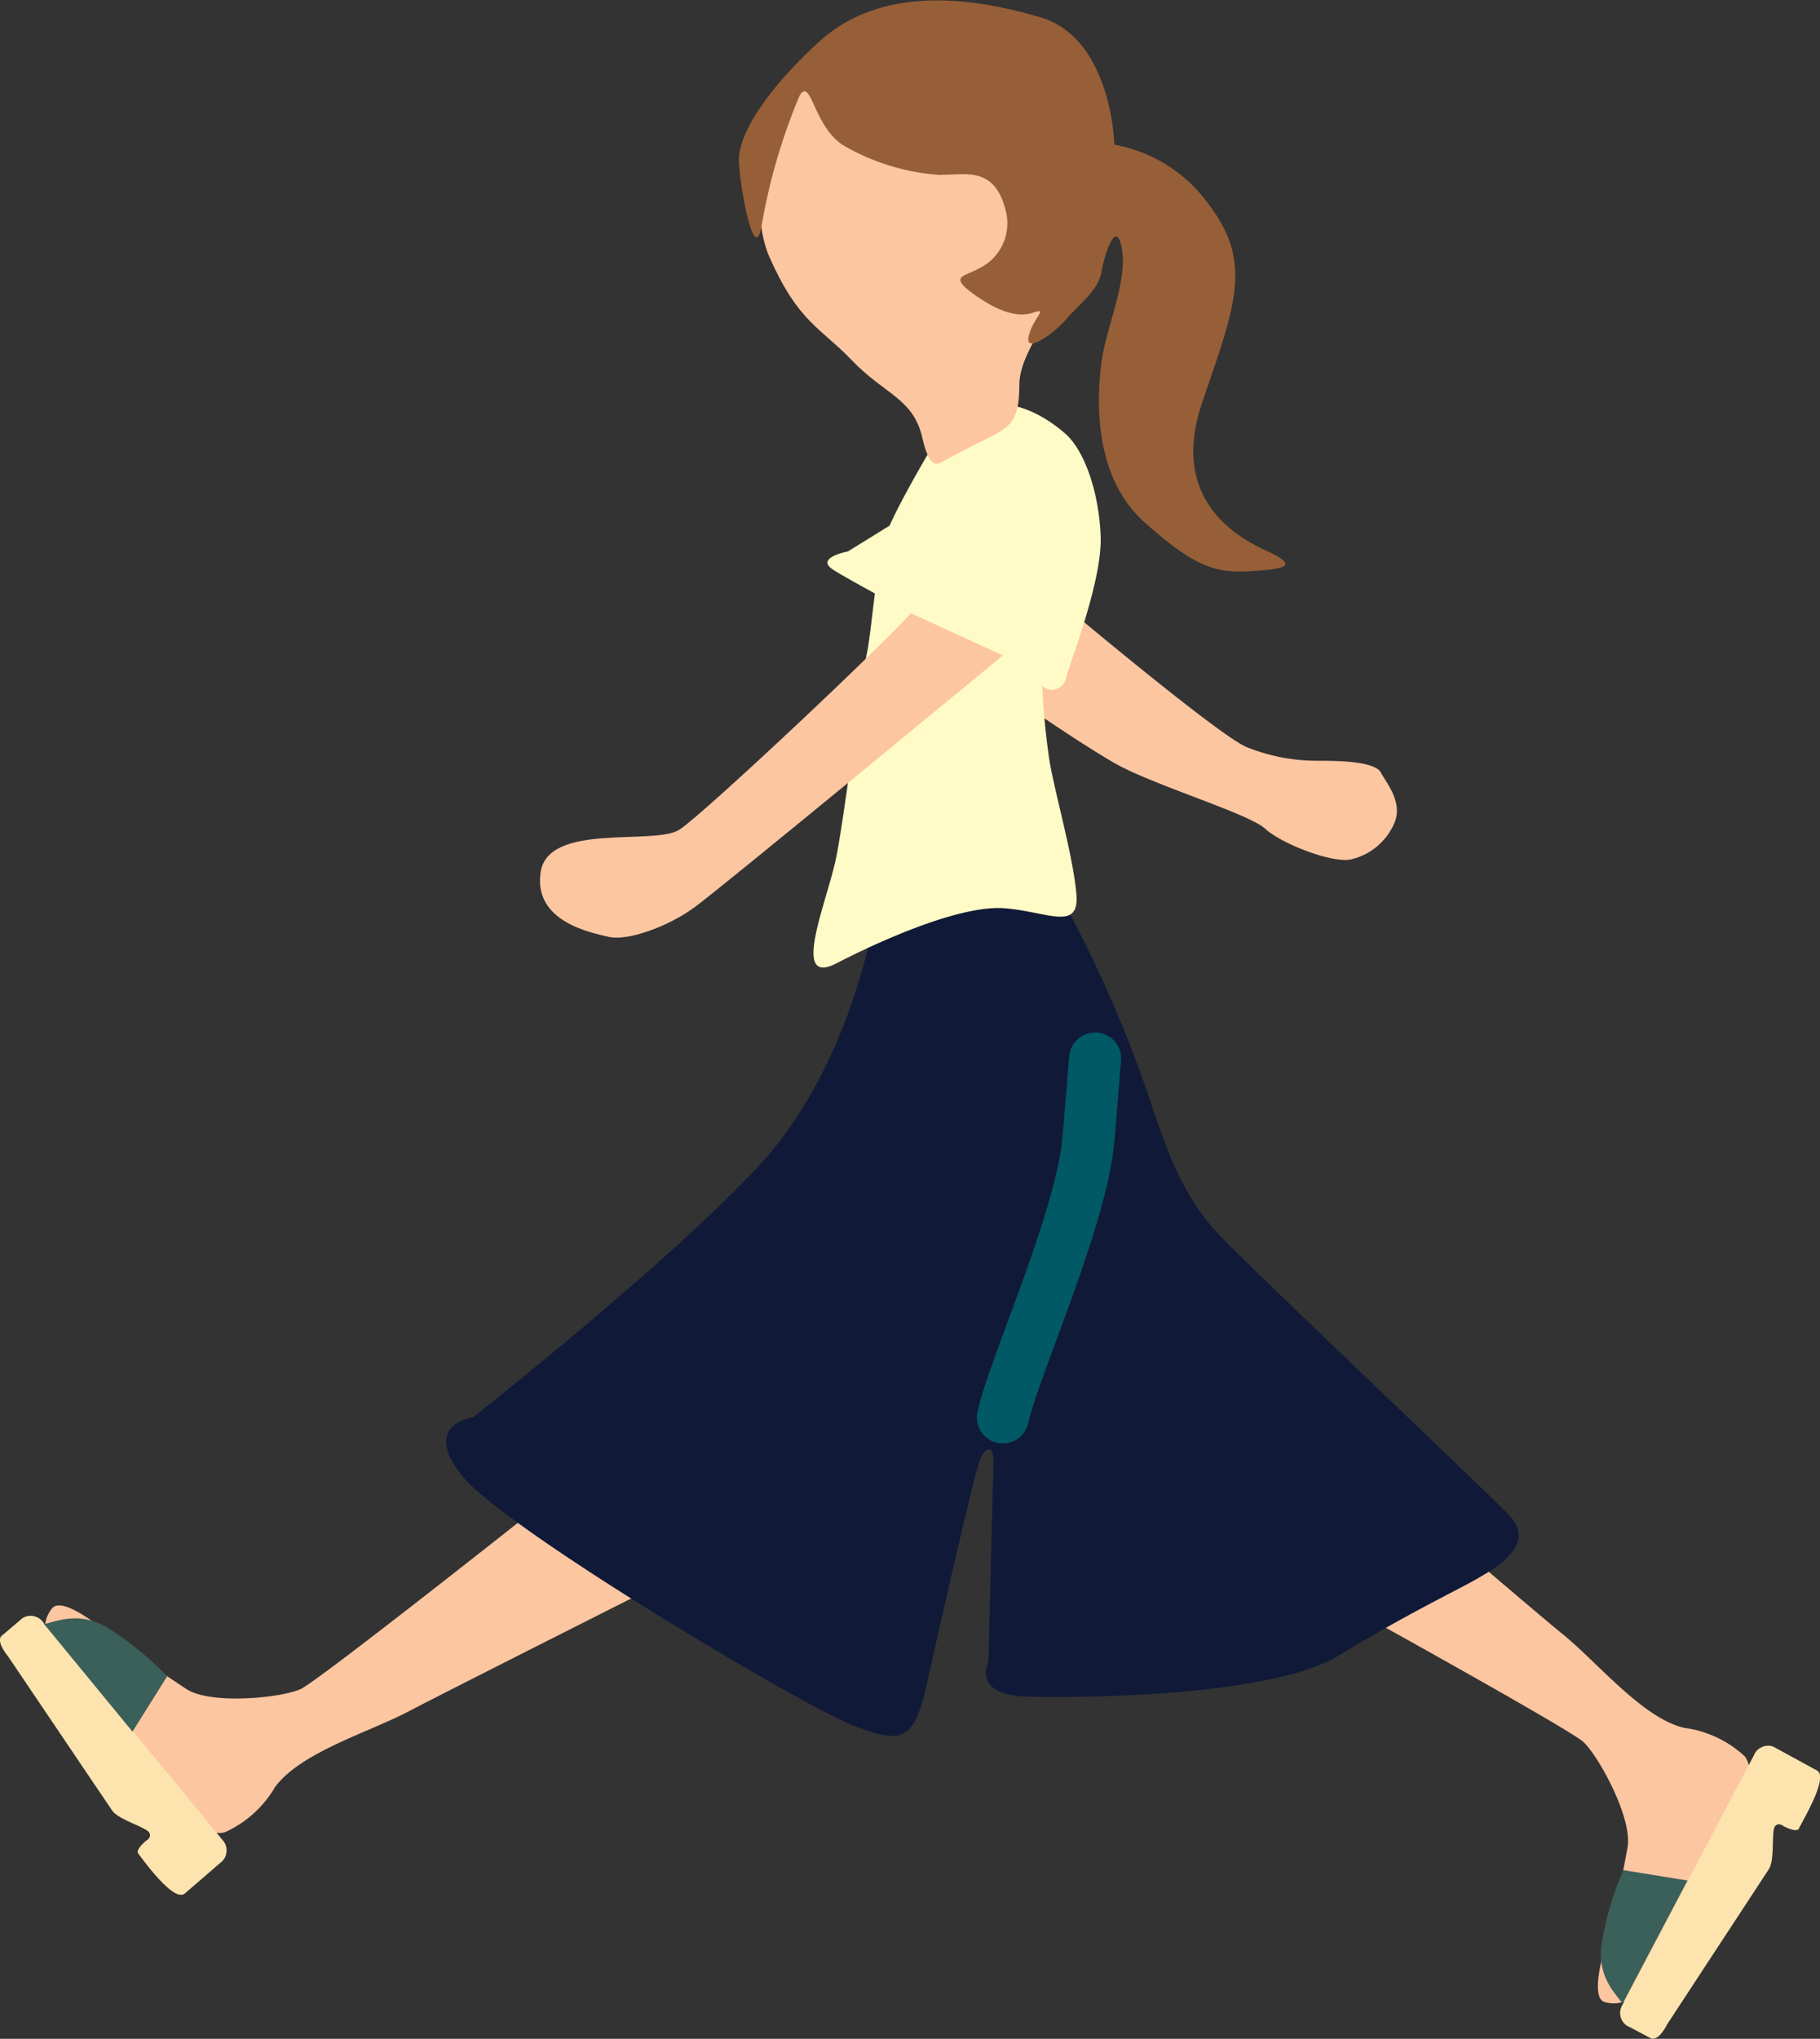
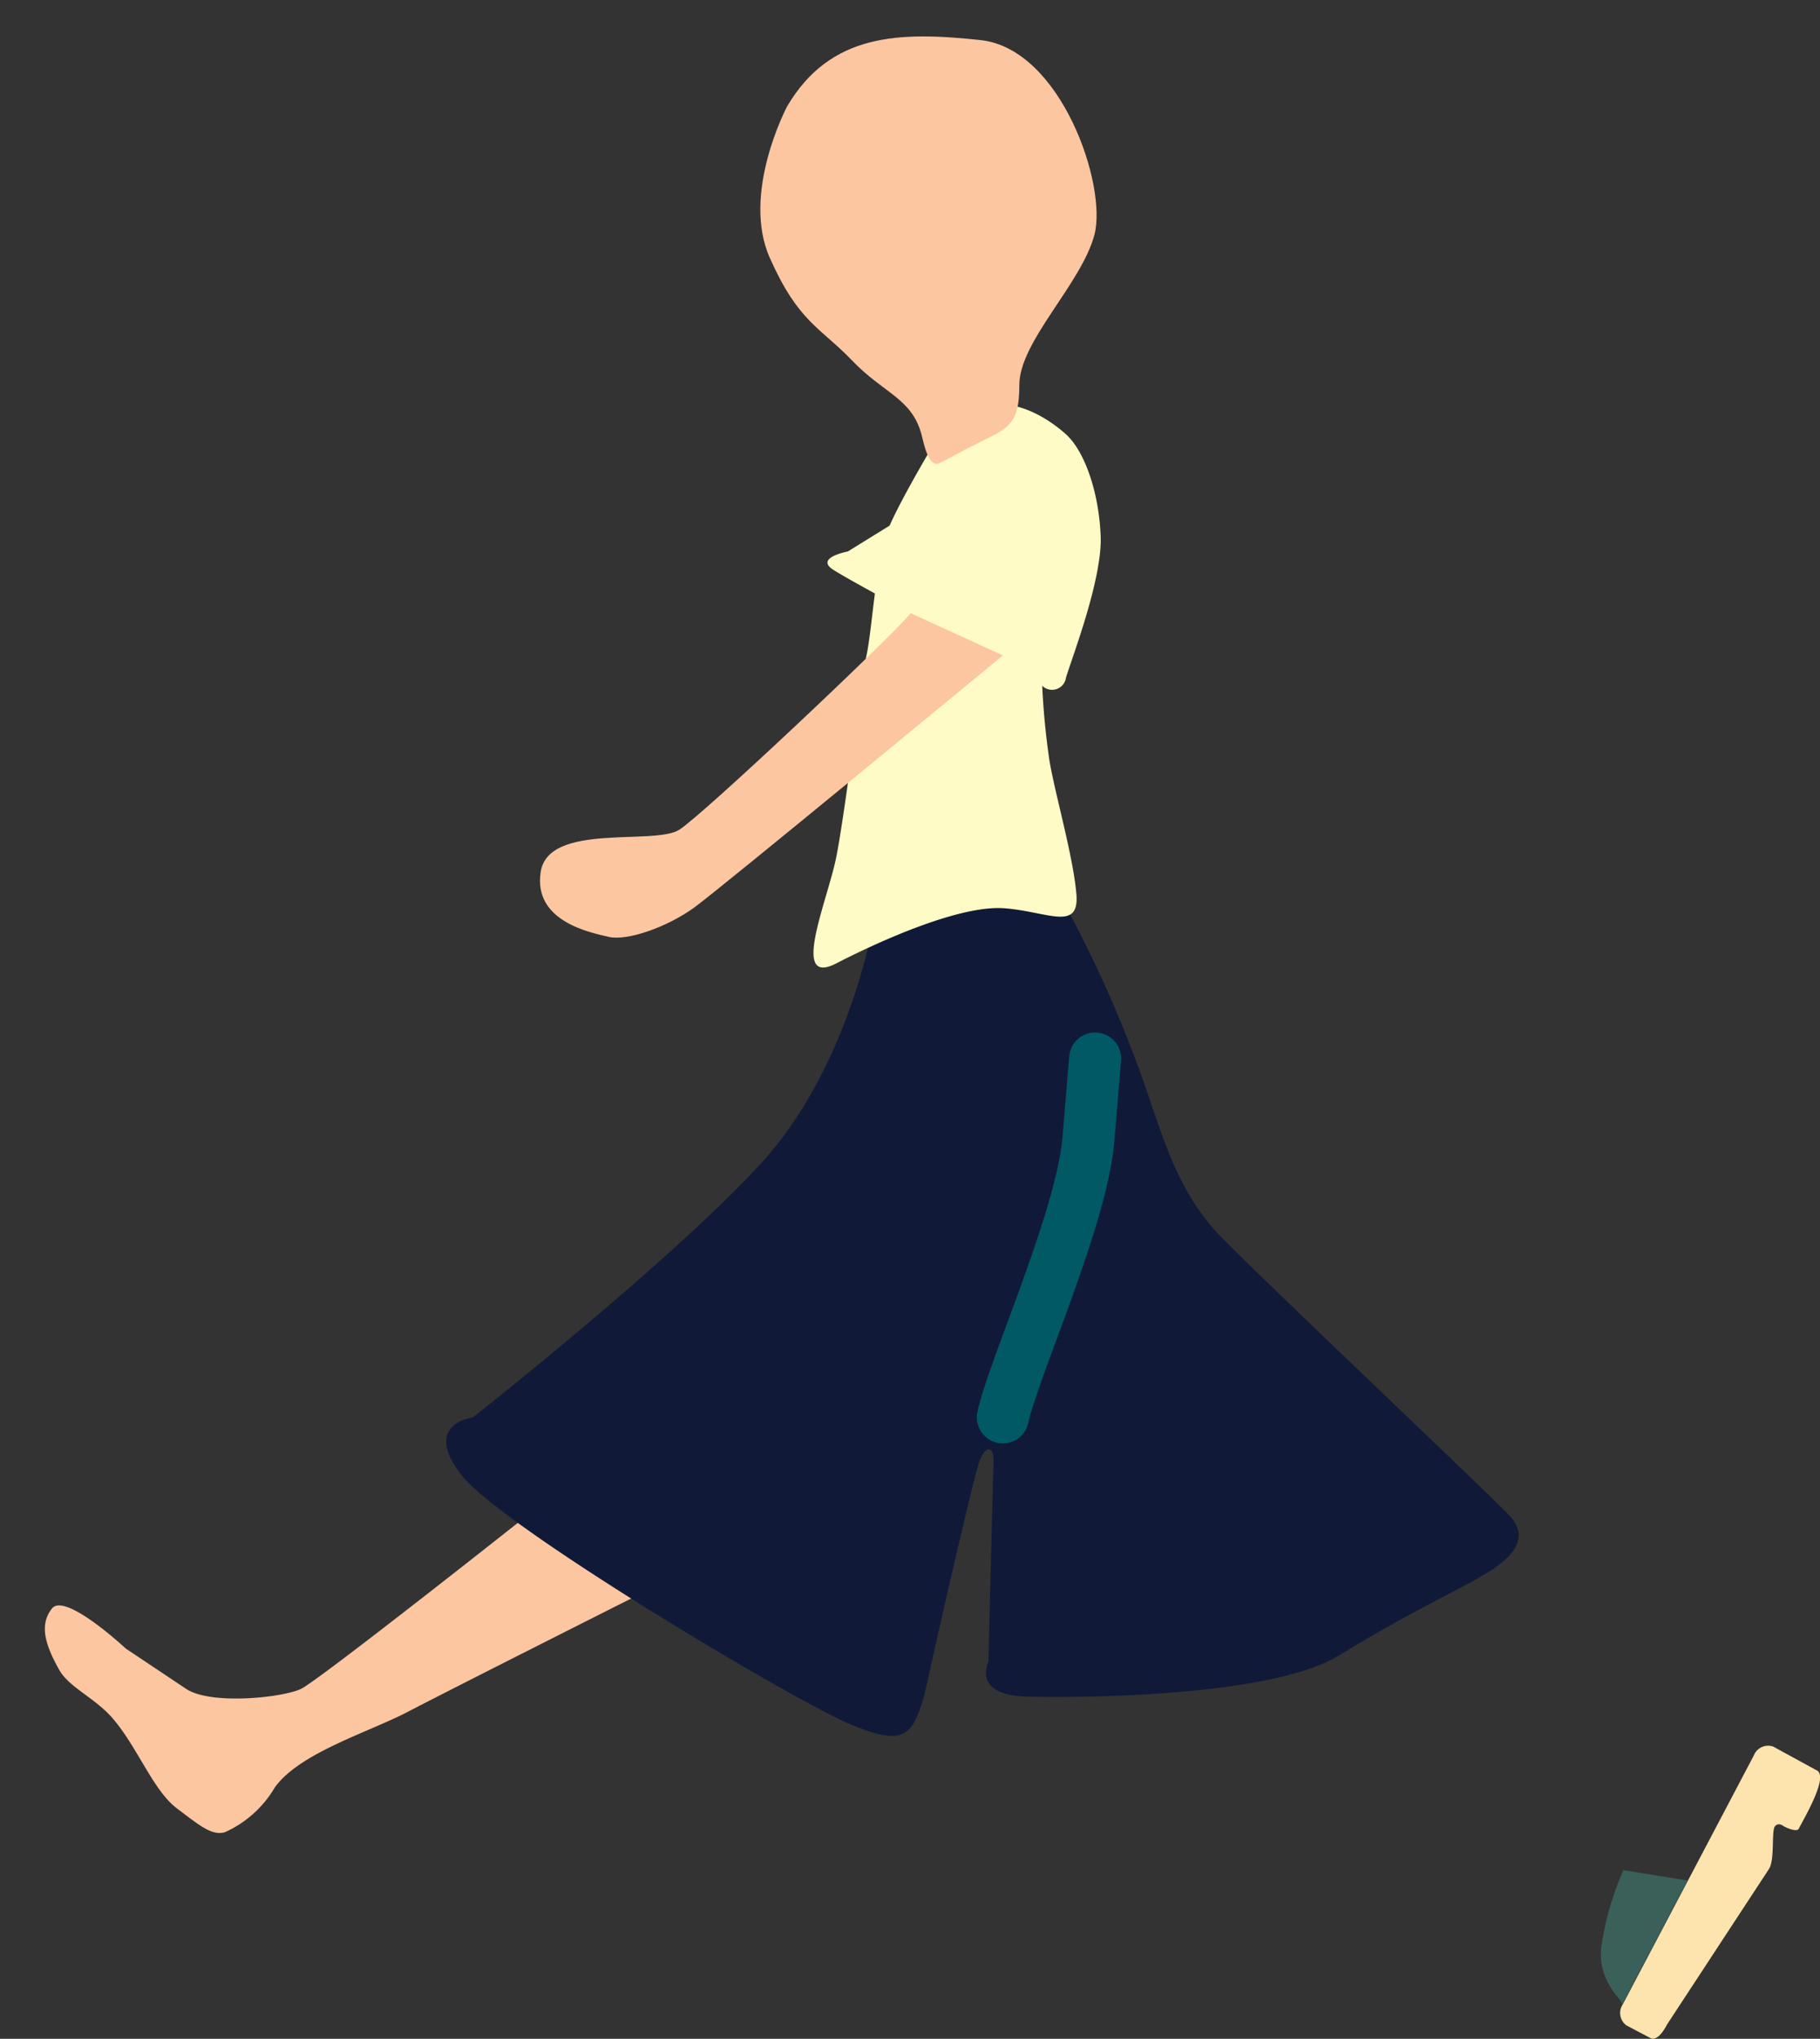
<svg xmlns="http://www.w3.org/2000/svg" viewBox="0 0 104.95 117.49">
  <rect x="0" y="0" width="104.95" height="117.49" fill="#333333" stroke="none" />
  <defs>
    <style>.cls-1{fill:#fcc6a1;}.cls-2{fill:#fde4ae;}.cls-3{fill:#3b5f59;}.cls-4{fill:#101a38;}.cls-5{fill:#fffbc6;}.cls-6{fill:#975f37;}.cls-7{fill:none;stroke:#005964;stroke-linecap:round;stroke-linejoin:round;stroke-width:3px;}</style>
  </defs>
  <title>anim_zazen04</title>
  <g id="レイヤー_2" data-name="レイヤー 2">
    <g id="animation">
-       <path class="cls-1" d="M62.27,35.65s8.11,6.78,9.61,7.4a10.85,10.85,0,0,0,4,.79c1.08,0,3.37,0,3.74.67s1.33,1.79.75,3a3.59,3.59,0,0,1-2.41,2c-1,.29-4-.84-5-1.75s-6.57-2.54-8.77-3.83S59,40.56,59,40.56Z" />
      <path class="cls-1" d="M30.82,87S18.41,96.83,17.35,97.33s-5.17.94-6.61,0L7.25,95S3.76,91.74,3,92.69s-.38,2.12.41,3.53c.6,1.08,2.2,1.66,3.25,3,1.34,1.65,2.22,4,3.55,5s2,1.57,2.75,1.37A6.36,6.36,0,0,0,15.85,103c1.44-2,5.43-3.18,7.68-4.36s14.53-7.36,14.53-7.36Z" />
-       <path class="cls-1" d="M76.55,91.94s13.88,7.65,14.75,8.44,2.86,4.41,2.55,6.09-.78,4.12-.78,4.12-1.68,4.48-.52,4.79,2.1-.47,3.1-1.74c.76-1,.68-2.67,1.46-4.14,1-1.88,2.83-3.59,3.29-5.23s.67-2.46.21-3.06a6.38,6.38,0,0,0-3.5-1.64c-2.39-.56-5-3.78-7-5.4s-12.4-10.56-12.4-10.56Z" />
      <path class="cls-2" d="M104.72,102c.76.28-.51,2.47-1,3.39-.14.23-.85-.14-.85-.14s-.31-.27-.52,0,0,1.88-.33,2.43c-.09.15-.39.6-.39.6l-5.49,8.37c-.25.48-.63,1-1,.78l-1.35-.71a.89.89,0,0,1-.21-1.22l7.55-14.33a.89.89,0,0,1,1.12-.52Z" />
      <path class="cls-3" d="M93.54,115.52c.12-.22-1.45-1.24-1.2-3.36a17.34,17.34,0,0,1,1.27-4.39l3.7.6Z" />
      <path class="cls-4" d="M50.34,53.24S49,61.47,43.85,67.08s-16.58,14.6-16.58,14.6-3,.37-.63,3.36S46,98.14,49.09,99.39s3.66.87,4.45-2.75,2.58-11.35,2.91-12.34.88-1.09.84,0S57,95.77,57,95.77s-1,1.91,2.21,2,14.13,0,18-2.37,6.94-3.82,8-4.44S88.67,89,87,87.29,72.54,73.49,70.34,71.2s-3.08-5-4.16-8.19a71.72,71.72,0,0,0-5.24-11.73C59.49,49.08,50.34,53.24,50.34,53.24Z" />
      <path class="cls-5" d="M60.51,43.79a42.89,42.89,0,0,1-.41-4.27.81.81,0,0,0,1.37-.47c.38-1.25,2.09-5.67,2-8.14S62.57,26,61.44,25s-4.61-3.5-7.48.4c0,0-1.9,3.16-2.66,4.89l-2.41,1.49s-1.83.34-.92,1c.25.18,1.22.73,2.48,1.42-.18,1.42-.32,2.82-.48,3.55-.31,1.43-1.25,9.17-1.75,11.66s-2.68,7.49,0,6.11,7.17-3.36,9.67-3.18,4.36,1.37,4.18-.81S60.82,45.69,60.51,43.79Z" />
      <path class="cls-1" d="M45.39,6.13s-2.66,5-1,8.73,2.91,4,4.74,5.91,3.43,2.17,4,4.24c.13.47.39,2,1.07,1.67.4-.22,1-.52,1.75-.92,2.08-1.08,2.83-1.08,2.83-3.58s3.58-5.82,4.33-8.65S61.19,2.81,56.54,2.31,47.89,1.89,45.39,6.13Z" />
      <path class="cls-1" d="M52.52,35.34C51,37.09,40.61,46.88,39.18,47.81s-7.55-.43-8,2.43,2.86,3.5,3.92,3.75,3.37-.56,4.93-1.69S57.83,37.77,57.83,37.77Z" />
-       <path class="cls-6" d="M43.92,13A34,34,0,0,1,46.1,5.53c.69-1.19.81,1.93,2.68,2.93a12.78,12.78,0,0,0,5.39,1.62c1.56,0,3.24-.54,3.86,2.21a2.88,2.88,0,0,1-1.62,3.2c-.76.44-1.7.41-.33,1.41s2.56,1.44,3.49,1.12,0,.29-.25,1.35,1.44-.12,2.19-1,1.81-1.62,2-2.68.87-3.19,1.19-1.31-.94,4.55-1.19,6.54S63,27.42,66,30.1s4.18,2.93,6.18,2.81,2.74-.31.81-1.19-5.49-3.12-3.68-8.48,3-8,.47-11.35a8.55,8.55,0,0,0-5.52-3.55S64.12,2.22,60,1,50.72-.83,47.16,2.47,42.67,8,42.61,9.08,43.48,15.54,43.92,13Z" />
-       <path class="cls-2" d="M10.69,109.09c-.56.58-2.09-1.43-2.72-2.28-.17-.22.45-.73.45-.73s.37-.19.17-.49-1.74-.72-2.12-1.25l-.4-.59L.47,95.46c-.34-.42-.66-1-.34-1.22l1.18-1a.89.89,0,0,1,1.2.28l10.31,12.5a.89.89,0,0,1,0,1.23Z" />
-       <path class="cls-3" d="M2.51,93.55c.16.19,1.71-.86,3.57.18A18,18,0,0,1,9.64,96.6l-2,3.19Z" />
      <path class="cls-7" d="M57.83,81.68c.62-2.87,4.57-11.48,4.94-16.09L63.15,61" />
    </g>
  </g>
</svg>